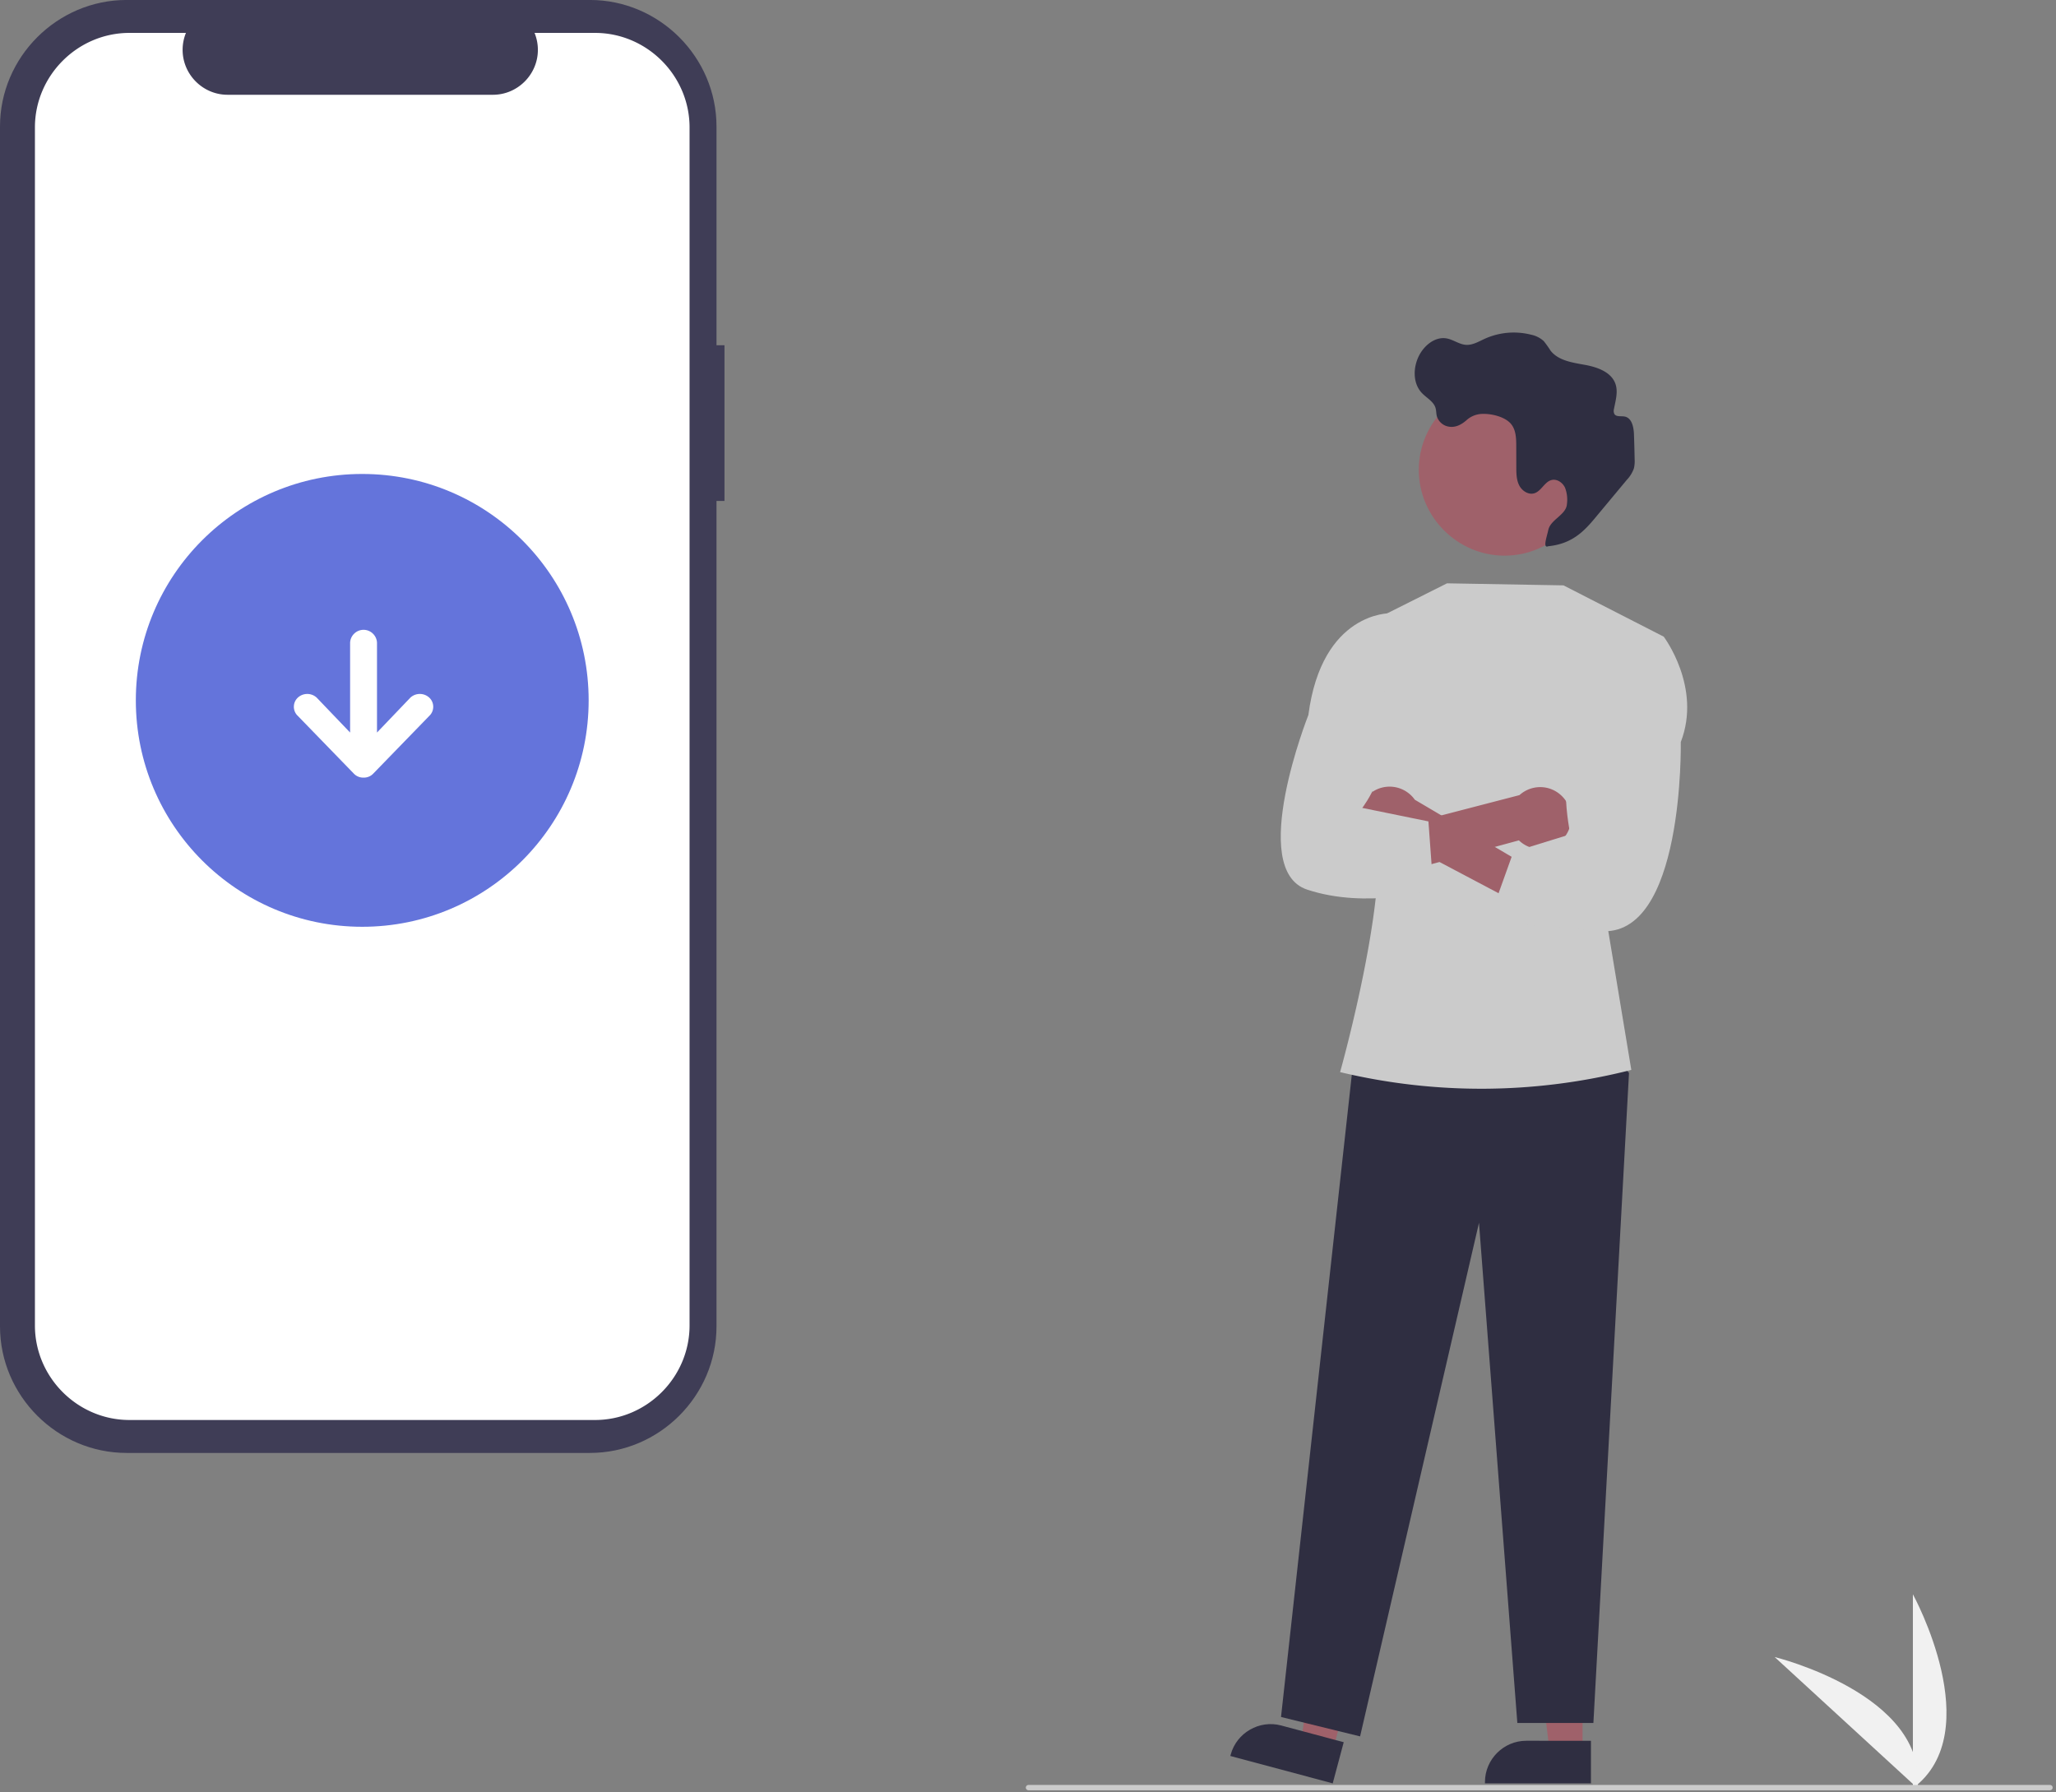
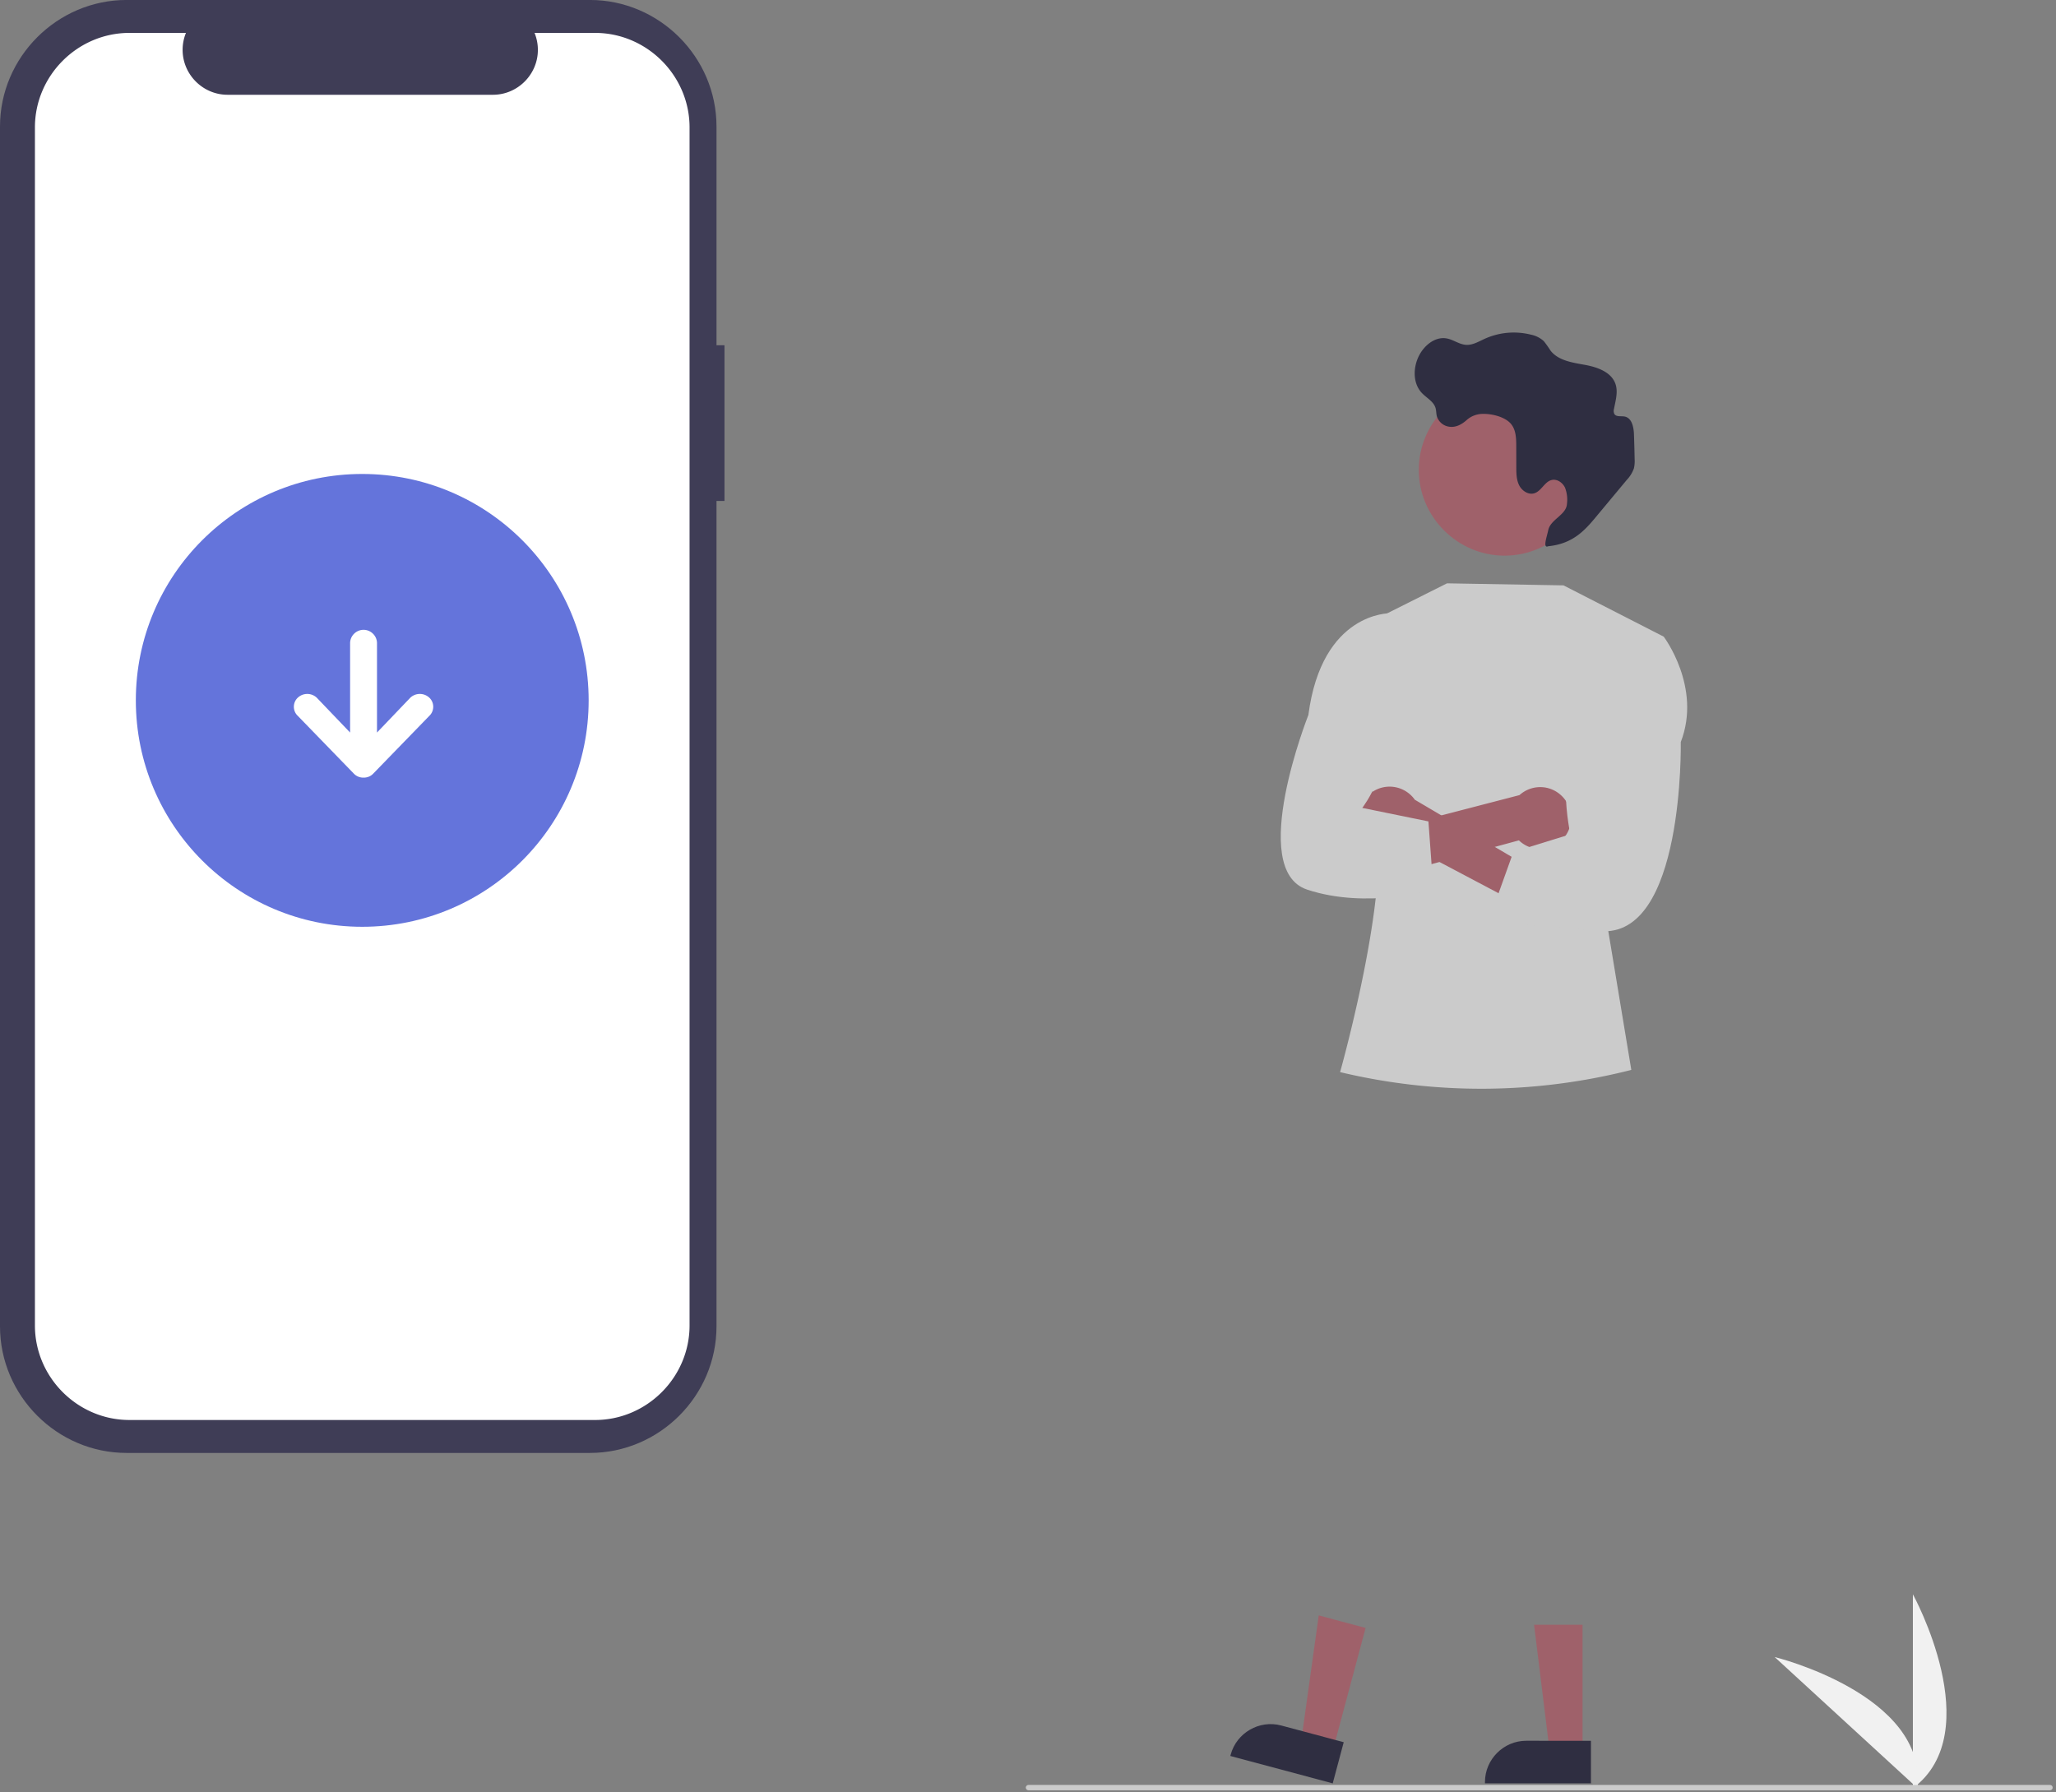
<svg xmlns="http://www.w3.org/2000/svg" xml:space="preserve" style="fill-rule:evenodd;clip-rule:evenodd;stroke-linejoin:round;stroke-miterlimit:2" viewBox="0 0 148 129">
  <rect x="0" y="0" width="148" height="129" fill="#808080" stroke="none" />
  <g transform="translate(0 -.002)scale(.193)">
    <clipPath id="a">
      <path d="M0 0h765.6v667.744H0z" />
    </clipPath>
    <g clip-path="url(#a)">
      <path d="M930.662 783.113v-72.34s28.192 51.286 0 72.34" style="fill:#f1f1f1;fill-rule:nonzero" transform="translate(-217.2 -116.128)" />
      <path d="m932.404 783.1-53.29-48.921s56.845 13.915 53.29 48.921" style="fill:#f1f1f1;fill-rule:nonzero" transform="translate(-217.2 -116.128)" />
      <path d="M487.417 244.909h-2.977v-81.57c0-25.899-21.312-47.211-47.211-47.211H264.411c-25.899 0-47.211 21.312-47.211 47.211V610.84c0 25.899 21.312 47.211 47.211 47.211h172.818c25.899 0 47.21-21.312 47.21-47.211V302.972h2.978z" style="fill:#3f3d56;fill-rule:nonzero" transform="translate(-217.2 -116.128)" />
      <path d="M439.134 128.411h-22.559a16.8 16.8 0 0 1 1.241 6.326c0 9.188-7.561 16.749-16.749 16.75h-99.005c-9.189-.001-16.749-7.562-16.749-16.75 0-2.169.421-4.318 1.24-6.326h-21.07c-19.341 0-35.256 15.915-35.256 35.256v446.845c0 19.341 15.915 35.256 35.256 35.256h173.651c19.341 0 35.256-15.915 35.256-35.256V163.667c0-19.341-15.915-35.256-35.256-35.256" style="fill:#fff;fill-rule:nonzero" transform="translate(-217.2 -116.128)" />
      <circle cx="135.108" cy="261.234" r="84.446" style="fill:#6474db" />
      <path d="m377.332 383.132-21 21.63a4.78 4.78 0 0 1-3.5 1.41h-.07a4.8 4.8 0 0 1-3.51-1.41l-20.99-21.63c-.07-.08-.15-.15-.22-.22-1.732-1.859-1.633-4.812.22-6.55 1.979-1.859 5.102-1.859 7.08 0l12.44 13v-33.52c.12-2.666 2.346-4.795 5.015-4.795s4.895 2.129 5.015 4.795v33.52l12.43-13c1.982-1.859 5.108-1.859 7.09 0l.22.22c1.728 1.861 1.629 4.81-.22 6.55" style="fill:#fff;fill-rule:nonzero" transform="translate(-217.2 -116.128)" />
      <path d="m590.258 653.281-12.26-.001-5.832-47.288 18.094.001z" style="fill:#9f616a;fill-rule:nonzero" />
      <path d="m810.585 781.293-39.531-.002v-.5c0-8.44 6.946-15.385 15.386-15.386l24.145.001z" style="fill:#2f2e41;fill-rule:nonzero" transform="translate(-217.2 -116.128)" />
      <path d="m497.121 652.877-11.844-3.167 6.58-47.19 17.48 4.674z" style="fill:#9f616a;fill-rule:nonzero" />
      <path d="m714.272 781.293-38.189-10.212.129-.483c2.181-8.154 10.684-13.07 18.839-10.89h.001l23.324 6.237z" style="fill:#2f2e41;fill-rule:nonzero" transform="translate(-217.2 -116.128)" />
-       <path d="m597.311 388.269 10.269 11.93-13.281 242.443h-28.368l-14.303-186.551-44.346 191.554-29.492-7.233 26.816-243.299z" style="fill:#2f2e41;fill-rule:nonzero" />
      <path d="m728.662 347.872 28.246-14.167 43.437.763 37.38 19.128-21.268 106.213 9.187 55.38a226.55 226.55 0 0 1-108.335.891l-.284-.067s21.113-74.917 12.125-97.779z" style="fill:#cbcbcb;fill-rule:nonzero" transform="translate(-217.2 -116.128)" />
      <path d="M810.378 291.264c-.065-17.511-14.491-31.884-32.003-31.884-17.556 0-32.002 14.446-32.002 32.002s14.446 32.003 32.002 32.003c17.512 0 31.938-14.373 32.003-31.884z" style="fill:#9f616a;fill-rule:nonzero" transform="translate(-217.2 -116.128)" />
      <path d="M764.045 272.978a9.08 9.08 0 0 1 6.117-2.468c3.419-.111 8.542 1.103 10.722 3.883 1.752 2.234 1.836 5.307 1.843 8.146l.018 7.836c.006 2.318.034 4.736 1.087 6.801s3.471 3.634 5.68 2.93c2.62-.836 3.772-4.318 6.45-4.944 2.011-.47 4.076.999 4.956 2.868.742 1.937.988 4.029.715 6.086-.253 4.103-6.138 5.731-6.971 9.756-.482 2.329-2.169 6.974 0 6 10-1 14.389-6.841 18.966-12.339l10.323-12.401a12.1 12.1 0 0 0 2.658-4.303c.256-1.124.348-2.28.273-3.43q-.084-4.624-.251-9.245c-.097-2.691-.774-6.087-3.41-6.64-1.371-.288-3.186.214-3.91-.985a2.72 2.72 0 0 1-.124-1.911c.581-3.076 1.564-6.294.551-9.257-1.527-4.468-6.785-6.301-11.431-7.144s-9.862-1.569-12.778-5.282a41 41 0 0 0-2.536-3.565 9.96 9.96 0 0 0-4.755-2.398 26.28 26.28 0 0 0-17.28 1.533c-2.247 1.026-4.504 2.407-6.97 2.251-2.561-.163-4.748-1.965-7.276-2.403-4.084-.709-7.988 2.351-10.001 5.974-2.493 4.49-2.722 10.638.801 14.375 1.757 1.864 4.379 3.145 5.109 5.601.297 1 .228 2.076.491 3.086a5.58 5.58 0 0 0 4.489 3.883c2.497.407 4.609-.737 6.444-2.294" style="fill:#2f2e41;fill-rule:nonzero" transform="translate(-217.2 -116.128)" />
      <path d="M724.764 425.313a11.48 11.48 0 0 0 10.681 7.304c2.106 0 4.171-.581 5.969-1.677l57.353 30.318 1.857-13.972-55.729-32.862a11.53 11.53 0 0 0-9.42-4.885c-6.322 0-11.524 5.202-11.524 11.524 0 1.455.276 2.897.813 4.25" style="fill:#9f616a;fill-rule:nonzero" transform="translate(-217.2 -116.128)" />
      <path d="M801.192 427.728a11.47 11.47 0 0 1-9.512 5.068 11.47 11.47 0 0 1-7.966-3.22l-62.597 17.034.545-17.738 62.269-16.174a11.53 11.53 0 0 1 7.739-2.984c6.322 0 11.524 5.202 11.524 11.524 0 2.315-.698 4.577-2.002 6.49" style="fill:#9f616a;fill-rule:nonzero" transform="translate(-217.2 -116.128)" />
      <path d="m825.519 354.36 12.206-.764s14.289 18.855 6.363 39.315c0 0 1.373 73.499-30.276 70.48s-41.65-3.019-41.65-3.019l9.5-26.5 21.253-6.562s-6.55-28.894 5.848-40.916zm-88.132-.645-1.725-8.843s-25.44-.598-30.47 37.951c0 0-22.877 57.693-.453 65.121 22.423 7.428 47.088 0 47.088 0l-1.857-25.442-24.673-5.035s12.745-16.49 5.805-30.792zM981.8 783.872h-381c-.549 0-1-.451-1-1s.451-1 1-1h381c.548 0 1 .451 1 1s-.452 1-1 1" style="fill:#cbcbcb;fill-rule:nonzero" transform="translate(-217.2 -116.128)" />
    </g>
  </g>
</svg>